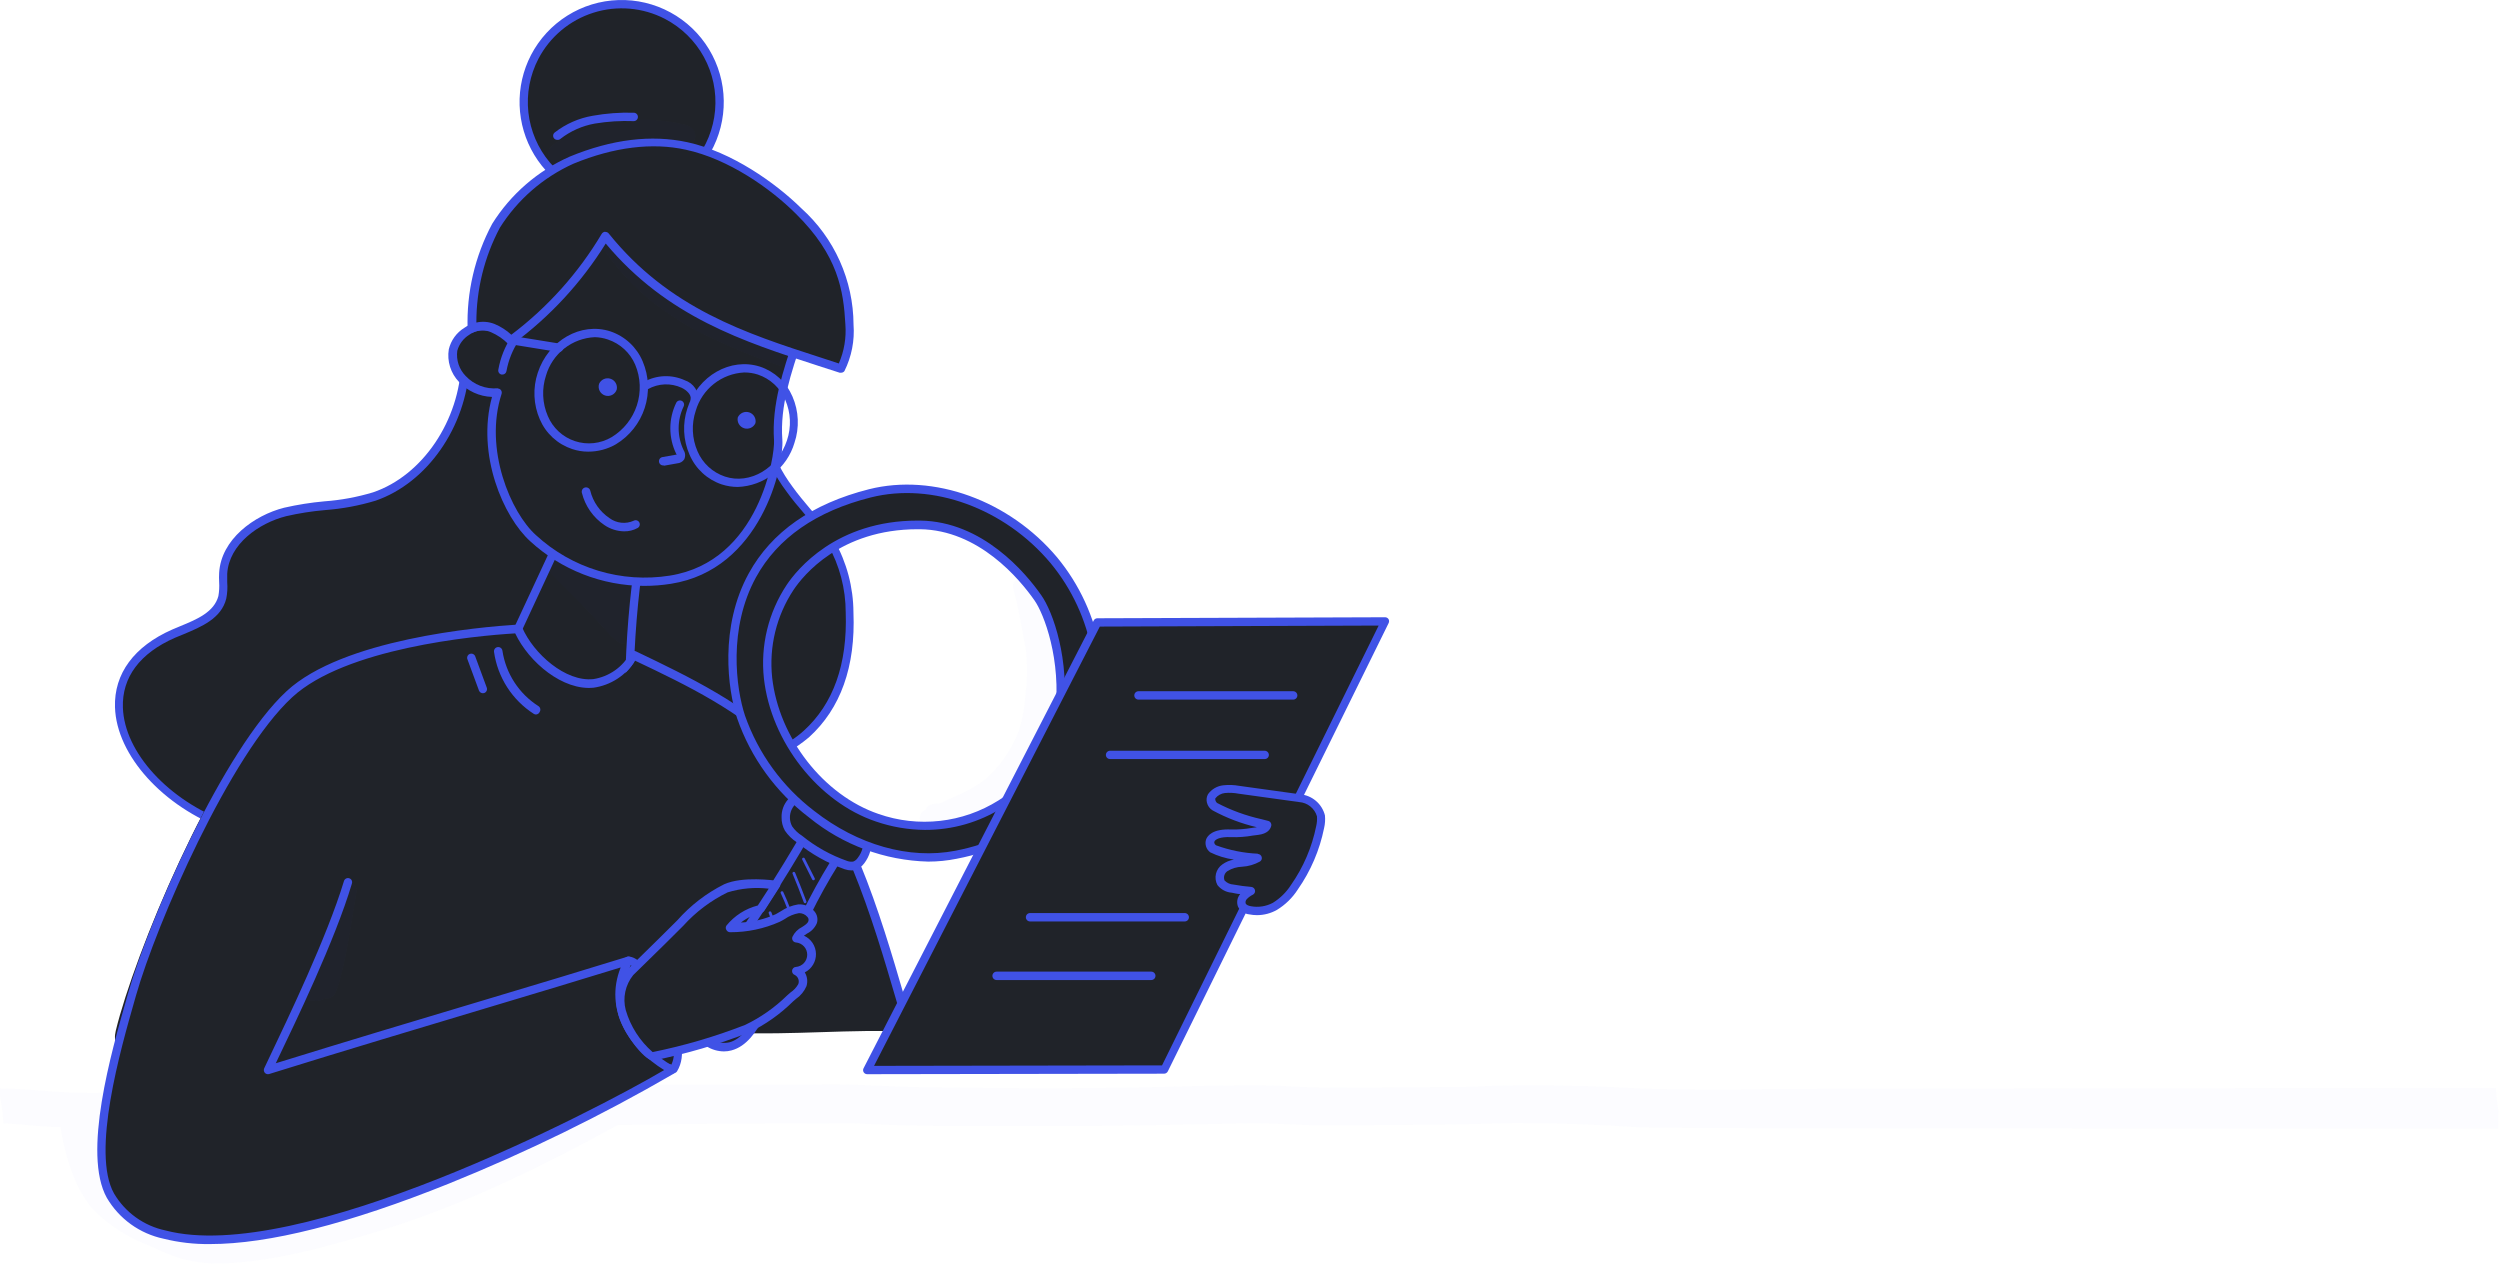
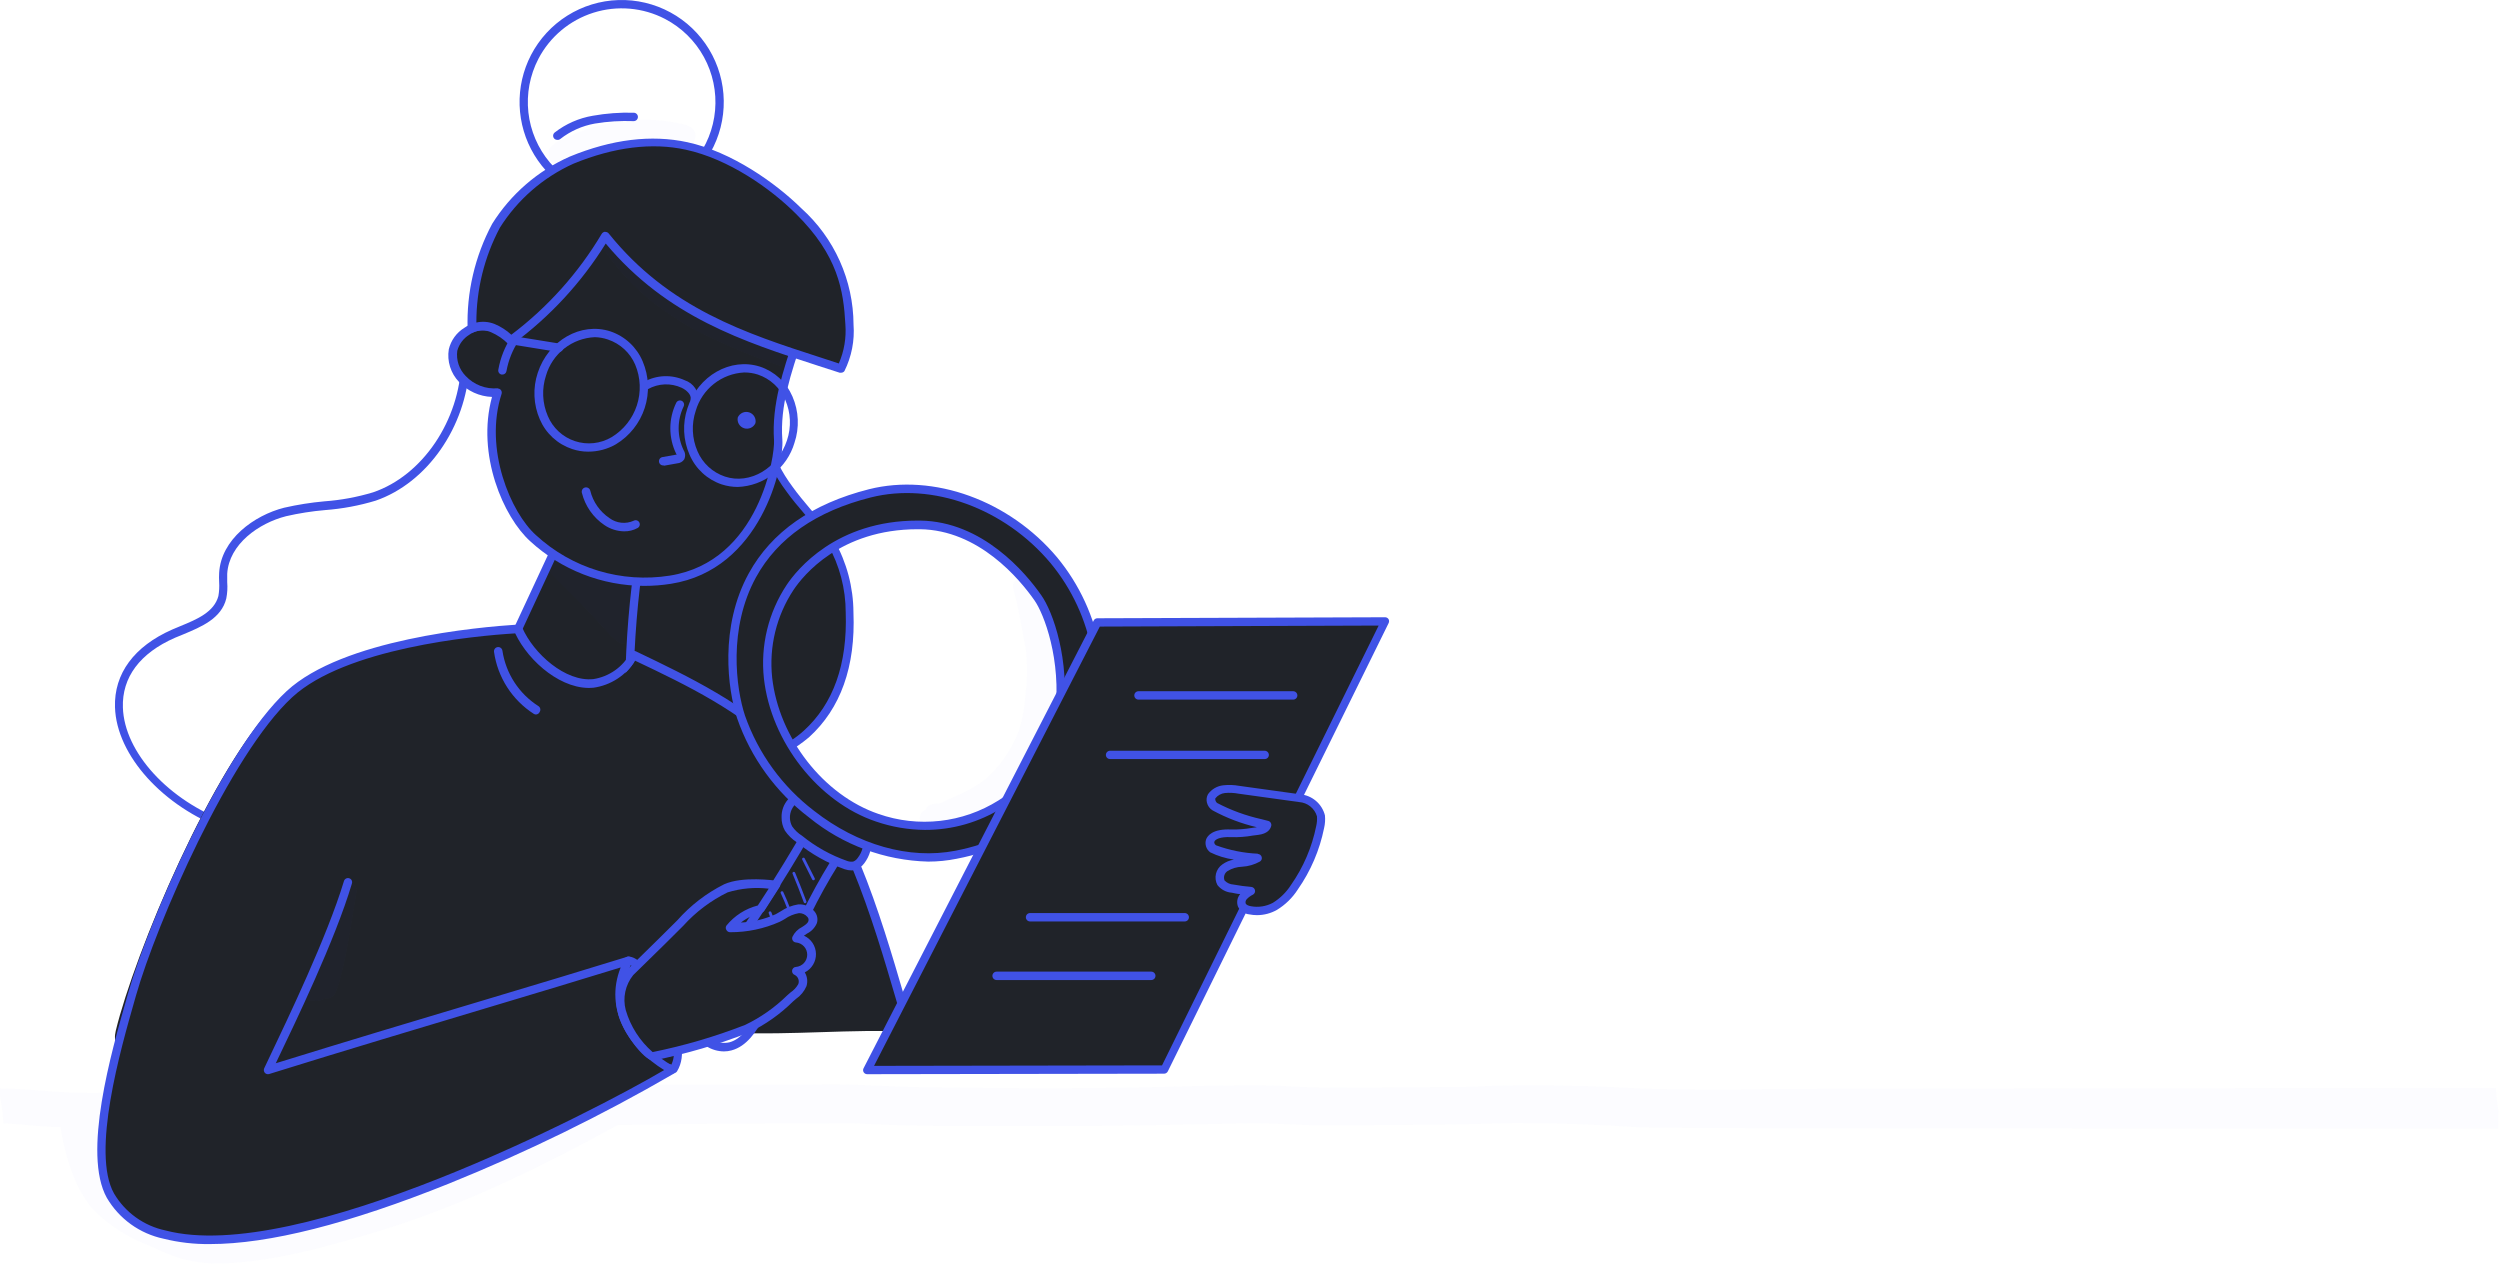
<svg xmlns="http://www.w3.org/2000/svg" width="560" height="284" viewBox="0 0 560 284" fill="none">
-   <path d="M104.238 81.135C103.899 94.09 95.708 107.176 83.846 111.262C77.388 113.484 70.44 113.051 63.849 114.727C57.259 116.402 50.405 121.43 50.01 128.491C50.098 130.275 50.035 132.064 49.822 133.838C48.673 138.527 43.194 140.108 38.919 141.991C16.249 151.952 27.81 176.693 50.895 185.072C61.176 188.838 65.695 189.46 76.653 187.878C87.612 186.296 97.478 180.083 105.349 171.873C113.006 163.4 119.141 153.666 123.482 143.102C128.773 131.014 132.727 117.626 130.43 104.822C128.132 92.019 117.965 80.213 104.238 81.135Z" fill="#202329" />
  <path d="M67.352 189.611C61.703 189.611 57.392 188.425 50.575 185.845C36.548 180.743 26.097 169.219 25.758 158.43C25.514 150.898 30.052 144.779 38.544 141.032L40.426 140.241C44.192 138.697 47.958 137.096 48.918 133.519C49.1 132.481 49.157 131.426 49.088 130.374C49.05 129.697 49.05 129.018 49.088 128.341C49.502 120.809 56.921 115.443 63.643 113.729C66.614 113.051 69.627 112.573 72.662 112.298C76.359 112.032 80.016 111.356 83.564 110.284C94.673 106.518 102.977 94.166 103.335 81.023C103.335 80.79 103.425 80.565 103.586 80.397C103.748 80.228 103.968 80.129 104.201 80.119C118.831 79.14 129.112 91.944 131.353 104.465C133.254 115.612 131.089 128.04 124.348 143.385C119.972 154.082 113.773 163.937 106.027 172.514C97.479 181.515 87.066 187.314 76.767 188.783C73.653 189.286 70.506 189.563 67.352 189.611V189.611ZM105.142 82.021C104.427 95.597 95.728 108.156 84.148 112.148C80.47 113.261 76.682 113.969 72.85 114.257C69.897 114.508 66.965 114.967 64.076 115.631C57.994 117.175 51.291 121.882 50.895 128.529C50.895 129.132 50.895 129.753 50.895 130.412C50.995 131.633 50.925 132.863 50.688 134.065C49.596 138.565 45.04 140.429 41.085 142.086L39.203 142.858C31.332 146.304 27.302 151.727 27.528 158.486C27.849 168.541 37.772 179.368 51.121 184.207C61.044 187.822 65.319 188.576 76.428 186.975C86.294 185.544 96.293 179.952 104.672 171.253C112.271 162.831 118.349 153.153 122.635 142.651C129.244 127.588 131.428 115.593 129.507 104.993C127.455 93.394 118.191 81.626 105.142 82.021Z" fill="#4052E6" />
  <path d="M162.533 83.903C164.718 81.343 170.272 83.15 170.065 86.389C169.393 94.672 171.77 102.915 176.749 109.568C179.668 113.635 183.566 117.363 186.164 121.562C188.866 126.342 190.292 131.737 190.306 137.228C190.721 147.17 188.424 157.356 180.666 164.455C172.908 171.554 158.334 174.604 146.529 169.463C141.935 167.554 137.934 164.453 134.939 160.481C131.943 156.509 130.062 151.81 129.488 146.868C128.735 138.132 132.218 129.922 136.041 122.127C143.215 107.421 152.253 96.029 162.533 83.903Z" fill="#202329" />
  <path d="M159.201 172.947C154.724 172.982 150.285 172.111 146.153 170.386C141.384 168.4 137.236 165.169 134.143 161.032C131.049 156.895 129.123 152.004 128.566 146.868C127.775 137.792 131.372 129.451 135.138 121.693C141.973 107.703 150.389 96.632 161.762 83.301C162.538 82.524 163.533 82.004 164.613 81.808C165.694 81.613 166.808 81.753 167.806 82.209C168.717 82.483 169.518 83.039 170.093 83.797C170.668 84.555 170.988 85.475 171.007 86.426C170.339 94.502 172.657 102.542 177.522 109.021C178.708 110.697 180.121 112.354 181.476 113.973C183.471 116.191 185.284 118.565 186.899 121.072C189.677 125.992 191.148 131.54 191.173 137.19C191.663 149.316 188.311 158.712 181.213 165.151C175.054 170.316 167.238 173.084 159.201 172.947V172.947ZM163.231 84.449C151.933 97.63 143.611 108.645 136.87 122.447C133.104 129.978 129.658 138.056 130.412 146.717C130.958 151.504 132.773 156.059 135.67 159.909C138.566 163.759 142.439 166.765 146.887 168.616C159.107 173.869 173.079 170.009 180.027 163.701C186.692 157.657 189.837 148.751 189.441 137.209C189.437 131.871 188.055 126.624 185.431 121.976C183.862 119.556 182.112 117.259 180.196 115.103C178.803 113.484 177.372 111.789 176.129 110.038C171.016 103.221 168.578 94.768 169.275 86.276C169.198 85.717 168.954 85.195 168.574 84.778C168.194 84.361 167.697 84.069 167.147 83.941C166.511 83.642 165.801 83.536 165.104 83.636C164.408 83.737 163.757 84.039 163.231 84.506V84.449Z" fill="#4052E6" />
  <path d="M140.974 153.439C141.11 143.674 141.909 133.929 143.365 124.272C139.663 122.266 135.675 120.837 131.541 120.036C130.647 119.759 129.707 119.663 128.776 119.754C127.845 119.844 126.941 120.119 126.118 120.563C125.28 121.317 124.635 122.259 124.235 123.312L114.425 144.326C114.136 144.845 113.975 145.426 113.954 146.02C114.074 146.888 114.494 147.688 115.14 148.28C118.366 151.733 122.593 154.088 127.228 155.014C131.862 155.939 136.669 155.388 140.974 153.439Z" fill="#202329" />
  <path d="M131.711 156.434C128.47 156.446 125.263 155.783 122.293 154.486C119.323 153.189 116.657 151.287 114.463 148.902C113.665 148.145 113.159 147.132 113.032 146.04C113.05 145.3 113.25 144.575 113.616 143.931L123.388 122.918C123.844 121.715 124.595 120.647 125.572 119.811C126.498 119.284 127.521 118.951 128.58 118.831C129.638 118.711 130.71 118.808 131.73 119.114C135.957 119.939 140.034 121.406 143.818 123.464C143.983 123.549 144.118 123.683 144.202 123.849C144.287 124.015 144.317 124.203 144.289 124.386C142.839 134.006 142.046 143.713 141.916 153.44C141.916 153.616 141.864 153.789 141.767 153.936C141.67 154.083 141.532 154.199 141.37 154.268C138.355 155.71 135.053 156.451 131.711 156.434ZM129.056 120.658C128.217 120.616 127.387 120.84 126.683 121.298C125.961 121.955 125.405 122.775 125.064 123.69L115.292 144.703C115.077 145.1 114.943 145.535 114.896 145.984C115.025 146.628 115.355 147.214 115.838 147.659C118.87 150.881 122.811 153.102 127.137 154.027C131.463 154.952 135.968 154.537 140.052 152.837C140.216 143.446 140.984 134.075 142.349 124.782C138.887 123.014 135.191 121.746 131.372 121.016C130.611 120.836 129.836 120.722 129.056 120.677V120.658Z" fill="#4052E6" />
  <path d="M25.928 230.902C30.051 213.824 47.694 171.346 62.456 156.96C73.584 146.058 99.456 141.897 115.611 140.842C118.341 147.583 126.137 155.058 133.16 154.286C135.165 153.951 137.063 153.147 138.699 151.94C140.335 150.732 141.663 149.156 142.575 147.338C155.153 153.721 168.013 160.312 177.861 170.818C191.926 185.882 198.422 209.946 204.222 231.072C190.25 230.488 177.616 231.919 163.645 231.336C156.113 231.015 146.999 230.281 139.524 230.281C115.253 230.281 21.107 250.579 25.928 230.902Z" fill="#202329" />
  <path d="M179.8 72.888C177.088 81.154 173.699 89.702 174.32 98.552C174.678 103.372 170.14 126.72 150.2 129.921C144.694 130.771 139.067 130.366 133.739 128.735C128.412 127.105 123.521 124.292 119.433 120.507C113.314 115.027 107.383 100.472 111.469 87.876C105.462 88.384 100.548 83.488 101.451 78.329C101.903 76.645 102.954 75.184 104.406 74.22C105.859 73.257 107.614 72.856 109.341 73.095C110.266 73.169 111.165 73.443 111.974 73.898C112.784 74.353 113.485 74.978 114.029 75.731C116.68 69.711 118.578 63.387 119.678 56.901C127.492 50.97 138.507 49.276 149.278 49.671C152.841 49.71 156.382 50.236 159.803 51.234C169.632 54.491 182.586 64.414 179.8 72.888Z" fill="#202329" />
  <path d="M144.289 131.239C134.852 131.211 125.766 127.659 118.813 121.279C112.787 115.875 106.668 101.847 110.208 88.911C107.392 88.812 104.731 87.6 102.808 85.541C101.891 84.585 101.208 83.43 100.812 82.165C100.417 80.901 100.32 79.562 100.53 78.254C100.764 77.26 101.192 76.323 101.79 75.496C102.388 74.668 103.143 73.968 104.013 73.434C104.804 72.865 105.704 72.466 106.657 72.261C107.61 72.057 108.594 72.052 109.549 72.247C111.111 72.4 112.58 73.061 113.729 74.13C116.095 68.593 117.807 62.798 118.832 56.864C118.848 56.747 118.889 56.636 118.95 56.535C119.012 56.435 119.093 56.348 119.189 56.28C128.058 49.558 140.504 48.523 149.316 48.861C152.962 48.903 156.586 49.442 160.086 50.462C167.147 52.721 176.355 58.672 179.763 65.337C180.439 66.516 180.87 67.819 181.028 69.168C181.187 70.518 181.07 71.886 180.686 73.189V73.189L179.669 76.201C177.24 83.432 174.679 90.907 175.244 98.477C175.658 104.427 170.461 127.605 150.295 130.769C148.309 131.084 146.3 131.241 144.289 131.239V131.239ZM111.469 87.028C111.61 87.024 111.749 87.052 111.877 87.111C112.004 87.17 112.116 87.258 112.204 87.367C112.296 87.489 112.358 87.631 112.384 87.782C112.41 87.933 112.4 88.087 112.354 88.233C108.344 100.585 114.426 114.858 120.074 119.885C124.058 123.555 128.821 126.276 134.006 127.845C139.19 129.413 144.663 129.788 150.013 128.942C170.198 125.76 173.606 101.903 173.38 98.608C172.834 90.662 175.413 83.018 177.899 75.618L178.916 72.605C179.218 71.535 179.303 70.415 179.164 69.312C179.025 68.209 178.665 67.145 178.106 66.184C174.924 59.971 166.206 54.36 159.597 52.251C156.253 51.285 152.796 50.773 149.316 50.726C140.843 50.424 129.018 51.366 120.602 57.561C119.484 63.975 117.587 70.228 114.953 76.183C114.898 76.329 114.804 76.457 114.681 76.554C114.559 76.65 114.411 76.711 114.256 76.729C114.103 76.754 113.945 76.741 113.798 76.692C113.65 76.643 113.517 76.558 113.409 76.446C112.931 75.757 112.304 75.186 111.573 74.775C110.842 74.364 110.028 74.124 109.191 74.074C108.483 73.946 107.756 73.962 107.054 74.12C106.352 74.278 105.69 74.577 105.105 74.996C103.792 75.807 102.837 77.085 102.431 78.574C102.293 79.597 102.391 80.638 102.717 81.617C103.044 82.596 103.59 83.487 104.314 84.223C105.228 85.199 106.353 85.954 107.602 86.431C108.852 86.907 110.194 87.092 111.526 86.972L111.469 87.028Z" fill="#4052E6" />
-   <path d="M119.773 12.729C121.769 8.874 124.864 5.697 128.666 3.6C132.467 1.503 136.805 0.581 141.131 0.949C145.457 1.318 149.577 2.96 152.969 5.67C156.362 8.379 158.875 12.033 160.191 16.17C161.507 20.308 161.566 24.742 160.362 28.914C159.158 33.085 156.745 36.806 153.426 39.605C150.108 42.405 146.034 44.158 141.72 44.643C137.406 45.127 133.044 44.322 129.187 42.328C124.016 39.65 120.119 35.027 118.354 29.477C116.589 23.927 117.099 17.903 119.773 12.729V12.729Z" fill="#202329" />
  <path d="M139.205 45.755C135.277 45.742 131.419 44.72 128.001 42.786C124.583 40.852 121.72 38.071 119.687 34.71C117.654 31.35 116.519 27.523 116.393 23.597C116.266 19.672 117.151 15.78 118.963 12.295C120.841 8.697 123.642 5.662 127.079 3.504C130.517 1.345 134.467 0.14 138.524 0.011C142.581 -0.117 146.599 0.837 150.166 2.774C153.732 4.711 156.72 7.563 158.821 11.036C160.922 14.509 162.061 18.478 162.121 22.537C162.182 26.596 161.161 30.597 159.164 34.131C157.168 37.665 154.267 40.604 150.759 42.647C147.252 44.69 143.264 45.762 139.205 45.755V45.755ZM120.601 13.18C118.685 16.867 117.905 21.039 118.359 25.17C118.814 29.3 120.483 33.202 123.155 36.384C125.827 39.566 129.382 41.885 133.371 43.047C137.361 44.208 141.605 44.161 145.568 42.911C149.53 41.662 153.033 39.265 155.634 36.025C158.235 32.784 159.817 28.846 160.18 24.706C160.543 20.567 159.67 16.413 157.673 12.77C155.676 9.126 152.643 6.157 148.958 4.237C144.01 1.669 138.247 1.169 132.931 2.846C127.615 4.523 123.181 8.239 120.601 13.18V13.18Z" fill="#4052E6" />
  <path d="M114.425 76.183C122.949 69.899 130.137 61.982 135.57 52.892C150.633 71.476 169.632 76.371 188.292 82.547C189.804 79.471 190.455 76.041 190.175 72.624C189.685 64.151 188.066 56.337 178.764 47.205C172.268 40.803 162.609 34.571 153.684 32.631C145.038 31.077 136.125 32.173 128.114 35.776C121.124 38.896 115.224 44.029 111.167 50.519C107.411 57.592 105.567 65.524 105.82 73.528C106.544 73.183 107.333 72.996 108.135 72.98C108.937 72.964 109.733 73.119 110.471 73.434C111.949 74.094 113.291 75.027 114.425 76.183V76.183Z" fill="#202329" />
  <path d="M188.368 83.489H188.085L183.303 81.945C166.658 76.56 149.41 70.987 135.684 54.549C130.263 63.274 123.234 70.89 114.972 76.993C114.804 77.129 114.594 77.203 114.378 77.203C114.162 77.203 113.953 77.129 113.785 76.993C112.703 75.909 111.425 75.04 110.019 74.432C109.399 74.149 108.725 74.003 108.042 74.003C107.36 74.003 106.686 74.149 106.065 74.432C105.931 74.502 105.783 74.538 105.632 74.538C105.482 74.538 105.333 74.502 105.199 74.432C105.07 74.356 104.961 74.249 104.882 74.121C104.803 73.993 104.757 73.848 104.747 73.698C104.481 65.5 106.377 57.376 110.245 50.142C114.403 43.498 120.457 38.251 127.625 35.079C137.039 31.2 145.889 30.108 153.986 31.859C163.871 34.006 173.662 40.916 179.518 46.678C183.171 49.961 186.097 53.972 188.108 58.454C190.118 62.936 191.169 67.788 191.192 72.7C191.461 76.29 190.758 79.887 189.159 83.112C189.068 83.236 188.949 83.335 188.811 83.401C188.673 83.466 188.521 83.497 188.368 83.489V83.489ZM135.646 51.95C135.784 51.952 135.921 51.986 136.045 52.047C136.168 52.109 136.277 52.198 136.362 52.308C149.862 69.104 167.147 74.696 183.868 80.1L187.897 81.418C189.089 78.668 189.593 75.669 189.366 72.681C188.952 65.149 187.765 57.222 178.257 47.864C172.608 42.215 163.193 35.606 153.628 33.535C146.096 31.878 137.548 32.933 128.472 36.661C121.673 39.719 115.928 44.717 111.959 51.028C108.497 57.565 106.694 64.851 106.706 72.248C108.063 71.947 109.479 72.058 110.773 72.568C112.159 73.145 113.434 73.961 114.538 74.978C122.685 68.828 129.559 61.154 134.78 52.383C134.858 52.253 134.964 52.143 135.092 52.062C135.219 51.98 135.364 51.929 135.514 51.913L135.646 51.95Z" fill="#4052E6" />
  <path d="M139.769 119.019C138.209 118.984 136.693 118.501 135.401 117.626C132.87 115.923 131.065 113.338 130.336 110.377C130.305 110.253 130.298 110.125 130.317 109.999C130.336 109.872 130.379 109.751 130.445 109.642C130.511 109.533 130.597 109.437 130.699 109.362C130.802 109.286 130.918 109.231 131.042 109.2C131.165 109.169 131.294 109.163 131.42 109.181C131.546 109.2 131.667 109.244 131.776 109.309C131.886 109.375 131.981 109.461 132.057 109.564C132.133 109.666 132.188 109.782 132.219 109.906C132.837 112.424 134.375 114.621 136.53 116.063C137.298 116.631 138.204 116.984 139.153 117.087C140.103 117.189 141.063 117.038 141.934 116.647C142.149 116.527 142.403 116.497 142.639 116.564C142.876 116.632 143.076 116.79 143.196 117.005C143.316 117.219 143.345 117.473 143.278 117.709C143.211 117.946 143.053 118.146 142.838 118.266C141.9 118.786 140.841 119.046 139.769 119.019V119.019Z" fill="#4052E6" />
-   <path d="M134.196 85.974C134.406 85.503 134.783 85.127 135.254 84.917C135.725 84.707 136.257 84.679 136.748 84.838C137.239 84.997 137.653 85.332 137.912 85.778C138.171 86.224 138.256 86.75 138.15 87.255C138.066 87.514 137.931 87.755 137.754 87.963C137.577 88.17 137.361 88.341 137.118 88.465C136.875 88.589 136.61 88.664 136.338 88.686C136.066 88.708 135.792 88.676 135.533 88.591C135.273 88.507 135.033 88.373 134.825 88.196C134.617 88.019 134.446 87.803 134.322 87.56C134.198 87.317 134.123 87.052 134.101 86.78C134.08 86.507 134.112 86.234 134.196 85.974V85.974Z" fill="#4052E6" />
  <path d="M165.264 93.506C165.474 93.035 165.851 92.659 166.322 92.449C166.794 92.239 167.326 92.211 167.816 92.37C168.307 92.529 168.722 92.863 168.98 93.309C169.239 93.755 169.324 94.282 169.218 94.786C169.008 95.257 168.631 95.634 168.16 95.844C167.689 96.053 167.157 96.082 166.666 95.923C166.175 95.764 165.761 95.429 165.502 94.983C165.243 94.537 165.158 94.011 165.264 93.506V93.506Z" fill="#4052E6" />
  <path d="M148.637 104.258C148.388 104.28 148.139 104.203 147.947 104.042C147.754 103.881 147.634 103.651 147.611 103.401C147.589 103.151 147.666 102.903 147.827 102.711C147.988 102.518 148.218 102.397 148.468 102.375L151.424 101.848H151.594L151.481 101.678C150.607 99.893 150.154 97.932 150.154 95.945C150.154 93.957 150.607 91.996 151.481 90.211C151.59 89.992 151.783 89.824 152.016 89.747C152.249 89.669 152.504 89.687 152.723 89.797C152.943 89.907 153.11 90.1 153.188 90.333C153.266 90.566 153.247 90.82 153.138 91.04C152.4 92.57 152.017 94.246 152.017 95.945C152.017 97.643 152.4 99.32 153.138 100.85C153.333 101.156 153.447 101.508 153.466 101.871C153.486 102.233 153.412 102.595 153.251 102.921C153.077 103.17 152.85 103.377 152.586 103.527C152.322 103.677 152.028 103.766 151.725 103.787L148.769 104.314L148.637 104.258Z" fill="#4052E6" />
  <path d="M131.748 101.17C130.531 101.173 129.323 100.975 128.17 100.587C126.56 100.056 125.08 99.189 123.831 98.043C122.581 96.897 121.589 95.499 120.921 93.94C119.486 90.646 119.318 86.938 120.45 83.527C122.823 76.259 130.11 72.079 136.719 74.226C138.337 74.769 139.821 75.651 141.071 76.813C142.321 77.976 143.309 79.392 143.968 80.967C145.367 84.268 145.527 87.963 144.42 91.374C143.314 94.784 141.013 97.681 137.943 99.532C136.057 100.611 133.921 101.176 131.748 101.17ZM133.254 75.525C130.765 75.633 128.371 76.516 126.409 78.053C124.447 79.589 123.016 81.701 122.314 84.092C121.328 87.07 121.468 90.306 122.71 93.187C123.261 94.505 124.089 95.689 125.137 96.66C126.186 97.631 127.43 98.365 128.787 98.813C130.144 99.261 131.581 99.413 133.001 99.257C134.422 99.102 135.792 98.644 137.02 97.913C139.694 96.289 141.696 93.76 142.664 90.785C143.631 87.81 143.499 84.587 142.292 81.701C141.73 80.38 140.893 79.194 139.838 78.22C138.784 77.246 137.534 76.507 136.173 76.052C135.232 75.728 134.248 75.551 133.254 75.525V75.525Z" fill="#4052E6" />
  <path d="M165.264 109.079C164.05 109.077 162.843 108.886 161.687 108.514C160.078 107.979 158.601 107.108 157.354 105.959C156.108 104.81 155.12 103.408 154.456 101.848C153.01 98.556 152.843 94.844 153.986 91.436C156.339 84.168 163.645 80.006 170.254 82.134C171.864 82.671 173.342 83.542 174.592 84.691C175.841 85.84 176.833 87.24 177.503 88.8C178.943 92.094 179.104 95.806 177.955 99.212C177.138 101.978 175.474 104.417 173.197 106.187C170.92 107.957 168.146 108.968 165.264 109.079V109.079ZM166.676 83.433C164.207 83.564 161.838 84.458 159.899 85.993C157.959 87.528 156.544 89.627 155.85 92.001C154.852 94.977 154.993 98.217 156.245 101.095C156.811 102.414 157.648 103.599 158.702 104.572C159.757 105.545 161.005 106.285 162.365 106.744C168.013 108.627 174.246 104.861 176.279 98.647C177.286 95.672 177.145 92.429 175.884 89.553C175.32 88.233 174.484 87.047 173.429 86.073C172.374 85.1 171.125 84.36 169.764 83.904C168.792 83.587 167.775 83.428 166.752 83.433H166.676Z" fill="#4052E6" />
  <path d="M155.605 90.475H155.416C155.298 90.451 155.185 90.403 155.085 90.335C154.985 90.266 154.899 90.179 154.832 90.078C154.766 89.976 154.72 89.862 154.698 89.743C154.675 89.624 154.676 89.502 154.701 89.383C154.889 88.442 153.835 87.406 152.686 86.86C151.496 86.311 150.193 86.052 148.884 86.105C147.575 86.157 146.297 86.519 145.155 87.161C145.049 87.225 144.931 87.267 144.809 87.284C144.687 87.302 144.562 87.294 144.443 87.263C144.323 87.231 144.211 87.176 144.114 87.1C144.016 87.025 143.935 86.93 143.874 86.822C143.811 86.718 143.769 86.602 143.752 86.481C143.735 86.36 143.742 86.237 143.774 86.119C143.806 86.001 143.861 85.891 143.936 85.795C144.012 85.699 144.106 85.619 144.213 85.561C145.606 84.778 147.165 84.335 148.762 84.27C150.359 84.204 151.949 84.518 153.402 85.184C154.348 85.499 155.163 86.119 155.718 86.947C156.274 87.776 156.539 88.765 156.471 89.76C156.423 89.956 156.312 90.132 156.156 90.261C156 90.39 155.807 90.465 155.605 90.475Z" fill="#4052E6" />
  <path d="M125.139 78.838H125.008L115.593 77.312C115.343 77.275 115.119 77.14 114.969 76.937C114.819 76.734 114.755 76.479 114.793 76.23C114.83 75.98 114.965 75.755 115.168 75.605C115.371 75.455 115.626 75.392 115.875 75.43L125.29 76.955C125.414 76.965 125.534 76.999 125.645 77.055C125.755 77.112 125.853 77.189 125.934 77.284C126.014 77.378 126.075 77.487 126.113 77.605C126.152 77.723 126.166 77.848 126.156 77.971C126.146 78.095 126.112 78.216 126.056 78.326C125.999 78.436 125.922 78.535 125.827 78.615C125.733 78.695 125.623 78.757 125.505 78.795C125.387 78.833 125.263 78.847 125.139 78.838V78.838Z" fill="#4052E6" />
  <path d="M124.818 31.332C124.628 31.332 124.442 31.273 124.286 31.163C124.13 31.053 124.012 30.898 123.948 30.719C123.884 30.539 123.877 30.344 123.929 30.16C123.98 29.977 124.087 29.814 124.235 29.693C126.729 27.75 129.666 26.456 132.783 25.928C135.808 25.388 138.881 25.161 141.953 25.25C142.203 25.25 142.442 25.349 142.619 25.526C142.795 25.702 142.894 25.942 142.894 26.191C142.894 26.441 142.795 26.68 142.619 26.857C142.442 27.034 142.203 27.133 141.953 27.133C139.042 27.022 136.128 27.205 133.254 27.679C130.431 28.177 127.774 29.36 125.515 31.124C125.42 31.205 125.308 31.265 125.188 31.301C125.069 31.337 124.943 31.347 124.818 31.332V31.332Z" fill="#4052E6" />
  <path d="M112.542 83.903H112.372C112.252 83.883 112.137 83.839 112.034 83.774C111.931 83.708 111.842 83.624 111.772 83.524C111.702 83.424 111.652 83.311 111.626 83.192C111.6 83.073 111.597 82.95 111.619 82.83C112.089 80.137 113.115 77.572 114.632 75.298C114.699 75.197 114.785 75.11 114.885 75.042C114.986 74.973 115.099 74.926 115.217 74.901C115.336 74.877 115.459 74.876 115.578 74.899C115.697 74.922 115.811 74.968 115.912 75.035C116.014 75.101 116.101 75.188 116.169 75.288C116.237 75.388 116.285 75.501 116.309 75.62C116.334 75.739 116.334 75.862 116.312 75.981C116.289 76.1 116.243 76.214 116.176 76.315C114.816 78.38 113.887 80.698 113.446 83.131C113.41 83.346 113.3 83.541 113.135 83.682C112.969 83.823 112.759 83.902 112.542 83.903V83.903Z" fill="#4052E6" />
  <g opacity="0.13">
    <path opacity="0.13" d="M154.984 28.678C154.434 28.251 153.787 27.967 153.101 27.849C152.028 27.577 150.941 27.37 149.843 27.228C143.367 26.289 136.759 26.982 130.619 29.243C128.999 29.826 127.455 30.598 125.893 31.295C124.889 31.646 123.985 32.234 123.256 33.009C122.943 33.477 122.797 34.038 122.845 34.6C122.892 35.162 123.129 35.691 123.516 36.1C123.904 36.51 124.419 36.775 124.978 36.853C125.536 36.931 126.104 36.817 126.589 36.53C130.931 34.119 135.703 32.584 140.636 32.011C143.456 31.602 146.324 31.652 149.128 32.161C150.145 32.274 151.143 32.425 152.122 32.632C152.528 32.79 152.964 32.858 153.4 32.832C153.835 32.806 154.26 32.687 154.645 32.481C154.962 32.288 155.23 32.023 155.426 31.708C155.622 31.392 155.742 31.035 155.775 30.665C155.808 30.295 155.753 29.922 155.616 29.577C155.478 29.232 155.262 28.924 154.984 28.678V28.678Z" fill="#4052E6" />
  </g>
  <g opacity="0.13">
    <path opacity="0.13" d="M179.367 80.722C179.315 80.361 179.159 80.023 178.918 79.749C178.677 79.474 178.362 79.276 178.011 79.178C177.766 79.178 176.523 78.707 176.241 78.65C174.358 78.067 172.325 77.558 170.442 76.767C166.79 75.461 163.213 73.952 159.728 72.249C155.405 70.145 151.3 67.623 147.47 64.717C143.71 61.8 140.437 58.304 137.773 54.361C137.189 53.664 136.775 52.591 135.777 52.478C135.495 52.446 135.21 52.498 134.957 52.626C134.705 52.755 134.495 52.955 134.355 53.202C134.215 53.448 134.15 53.73 134.168 54.013C134.187 54.296 134.288 54.568 134.459 54.794C137.757 59.8 141.831 64.249 146.529 67.974C149.347 70.082 152.29 72.019 155.341 73.774C157.826 75.073 160.406 76.184 162.872 77.332C166.746 79.076 170.705 80.622 174.735 81.964C175.375 82.171 176.053 82.341 176.618 82.51C177.01 82.632 177.43 82.632 177.823 82.51C178.246 82.433 178.629 82.214 178.91 81.888C179.191 81.563 179.352 81.151 179.367 80.722Z" fill="#4052E6" />
  </g>
  <g opacity="0.13">
    <path opacity="0.13" d="M141.708 142.104L141.821 139.863C141.789 138.428 141.871 136.992 142.066 135.57C142.066 134.233 142.236 132.877 142.311 131.54C142.313 131.472 142.329 131.405 142.358 131.344C142.387 131.282 142.429 131.227 142.48 131.183C142.471 131.076 142.471 130.969 142.48 130.863C142.468 130.734 142.504 130.606 142.58 130.501C142.657 130.397 142.768 130.325 142.895 130.298C142.217 129.413 140.786 129.921 139.75 129.921C138.699 130.041 137.638 130.041 136.587 129.921C133.586 129.389 130.642 128.576 127.794 127.492L126.739 126.513C125.735 126.174 124.756 125.798 123.802 125.383L123.689 125.741C123.641 125.895 123.584 126.046 123.519 126.193L123.312 126.475C123.049 126.833 122.766 127.172 122.521 127.53C122.573 127.641 122.643 127.743 122.729 127.831C125.779 130.957 128.999 133.913 131.936 137.133C133.405 138.752 134.892 140.353 136.38 141.934C137.006 142.636 137.707 143.267 138.47 143.817L138.658 143.93L138.941 144.062C139.1 144.135 139.273 144.174 139.449 144.175C139.768 144.204 140.089 144.145 140.377 144.006C140.666 143.867 140.911 143.652 141.087 143.384C141.235 143.292 141.369 143.178 141.483 143.045C141.652 142.8 141.69 142.461 141.708 142.104Z" fill="#4052E6" />
  </g>
  <path d="M150.897 239.489C153.345 235.535 150.577 230.319 149.937 228.305C148.205 223.014 143.497 215.011 140.767 215.124C139.589 217.284 139.159 219.774 139.543 222.204C139.958 226.126 141.176 229.92 143.121 233.351C144.815 236.439 147.207 239.131 150.897 239.489Z" fill="#202329" />
  <path d="M150.897 240.411C147.47 240.091 144.702 237.963 142.386 233.896C140.352 230.355 139.07 226.432 138.62 222.372C138.233 219.732 138.709 217.038 139.976 214.69C140.056 214.571 140.162 214.472 140.286 214.4C140.41 214.328 140.549 214.286 140.692 214.276H140.786C144.401 214.276 149.165 223.182 150.765 228.04C150.765 228.341 150.991 228.699 151.161 229.132C152.14 231.618 153.947 236.25 151.65 239.997C151.563 240.116 151.45 240.216 151.32 240.287C151.189 240.359 151.045 240.401 150.897 240.411V240.411ZM141.238 216.196C140.449 218.087 140.183 220.155 140.466 222.184C140.874 225.979 142.053 229.65 143.93 232.973C145.813 236.268 147.866 238.038 150.389 238.471C151.763 235.609 150.389 231.994 149.485 229.772C149.321 229.391 149.176 229.001 149.052 228.605C147.319 223.295 143.271 216.968 141.238 216.196V216.196Z" fill="#4052E6" />
  <g opacity="0.13">
    <path opacity="0.13" d="M559.642 248.735C559.351 247.079 559.162 245.406 559.077 243.726C483.76 243.726 391.497 243.858 388.861 244.046C382.93 244.046 376.999 244.046 371.067 243.952C364.609 243.764 358.169 243.237 351.73 243.237C343.803 242.936 335.894 243.124 327.986 243.482L307.858 243.595C301.795 243.595 295.732 243.745 289.669 243.387C282.457 242.898 275.227 243.162 267.996 243.274C248.207 243.896 228.455 243.858 208.571 243.557C199.533 243.557 190.514 242.615 181.476 242.973C170.63 242.973 159.766 242.973 148.92 242.973C135.326 243.312 121.737 243.394 108.155 243.218C92.489 242.823 76.842 244.141 61.082 244.028C55.678 244.159 50.274 244.762 44.851 244.8C37.866 245.12 30.861 244.8 23.857 244.8C12.559 245.007 8.567 243.934 0 243.802C0 244.392 0 244.975 0 245.553C0.38 247.556 0.638 249.581 0.772 251.616C4.538 251.785 8.304 252.313 12.069 252.444H13.595C13.595 252.99 13.764 253.555 13.821 254.082C14.397 257.341 15.299 260.532 16.513 263.61C17.526 266.124 18.889 268.482 20.561 270.615C24.177 274.349 28.585 277.225 33.459 279.031C35.633 280.094 37.872 281.019 40.163 281.799C43.359 282.726 46.684 283.133 50.01 283.004C60.969 282.59 71.702 279.653 82.227 276.565C101.828 270.916 120.394 261.878 138.432 251.974C143.046 251.974 147.659 251.974 152.272 251.785C165.283 251.653 178.275 251.691 191.267 251.616C205.822 252.463 220.396 252.2 234.951 252.237C249.506 252.275 263.797 251.936 278.258 251.653C283.436 251.503 288.595 251.879 293.773 252.049C301.719 252.049 309.684 252.049 317.649 251.955C324.898 251.955 332.147 251.71 339.397 251.559C348.811 251.559 358.226 251.898 367.546 252.538C372.404 252.783 479.938 252.859 559.604 252.802C559.567 251.465 559.604 250.091 559.642 248.735ZM94.88 265.964C85.317 269.309 75.573 272.113 65.695 274.362C57.825 275.83 53.381 276.96 44.851 276.244C39.353 275.265 28.357 271.142 24.139 265.719C23.405 264.74 23.16 259.844 22.727 256.963C22.637 255.3 22.738 253.632 23.028 251.992C27.453 251.992 28.677 252.746 33.026 252.896C41.801 253.141 50.575 252.614 59.387 252.2C71.099 252.2 82.792 251.936 94.504 251.635C105.142 251.635 115.8 251.842 126.514 251.879C116.273 257.23 105.708 261.934 94.88 265.964V265.964Z" fill="#4052E6" />
  </g>
  <path d="M77.915 197.707C73.49 212.375 62.118 235.214 60.009 239.79C91.096 230.112 120.262 221.657 140.767 215.312C135.006 226.026 142.744 235.572 150.596 239.79C134.742 249.487 41.763 298.424 24.761 268.034C19.225 258.13 26.512 233.689 29.618 222.844C34.025 207.441 50.632 168.823 64.754 156.772C72.719 159.785 80.231 165.565 82.641 173.718C85.052 181.871 80.401 189.384 77.915 197.707Z" fill="#202329" />
-   <path d="M47.054 278.672C43.539 278.721 40.033 278.316 36.623 277.467C33.987 276.908 31.497 275.805 29.312 274.23C27.127 272.654 25.295 270.64 23.932 268.316C18.415 258.412 24.911 235.723 28.394 223.54L28.733 222.354C33.309 206.331 49.972 167.957 64.226 154.795C76.766 143.196 107.044 140.466 116.007 139.901C116.199 139.892 116.39 139.94 116.555 140.041C116.72 140.142 116.85 140.29 116.929 140.466C119.509 146.491 126.72 152.78 132.896 152.121C134.641 151.853 136.3 151.185 137.744 150.169C139.188 149.153 140.377 147.817 141.219 146.265C141.337 146.064 141.526 145.915 141.749 145.845C141.972 145.776 142.212 145.791 142.424 145.889C154.493 151.669 166.902 157.638 176.674 167.411C190.194 180.986 197.104 204.561 202.64 223.503L202.885 224.369C202.918 224.493 202.927 224.622 202.91 224.749C202.894 224.876 202.852 224.998 202.789 225.109C202.725 225.22 202.64 225.317 202.538 225.396C202.437 225.474 202.321 225.531 202.197 225.565C202.074 225.598 201.945 225.607 201.818 225.59C201.691 225.574 201.568 225.532 201.457 225.469C201.346 225.405 201.249 225.32 201.171 225.218C201.092 225.117 201.035 225.001 201.002 224.877L200.757 224.03C195.56 206.274 188.443 181.966 175.262 168.71C165.998 159.389 153.966 153.533 142.273 147.998C141.257 149.618 139.901 150.998 138.298 152.042C136.695 153.086 134.884 153.768 132.991 154.042C126.118 154.757 118.492 148.393 115.404 141.878C105.952 142.443 77.331 145.23 65.469 156.169C51.46 169.086 35.022 207.008 30.503 222.863L30.164 224.049C27.001 235.12 20.392 258.186 25.551 267.356C26.794 269.458 28.46 271.278 30.444 272.701C32.427 274.124 34.685 275.119 37.075 275.622C66.731 283.436 133.254 248.847 148.769 239.696C141.012 234.932 135.231 226.195 139.035 216.705C130.26 219.417 119.848 222.542 108.908 225.819C94.165 230.244 77.463 235.233 60.291 240.581C60.118 240.635 59.933 240.637 59.759 240.587C59.585 240.537 59.429 240.436 59.312 240.298C59.2 240.161 59.128 239.994 59.105 239.818C59.081 239.642 59.108 239.463 59.18 239.3C59.462 238.66 59.933 237.681 60.536 236.438C64.302 228.511 73.245 209.927 77.049 197.349C77.123 197.113 77.287 196.915 77.505 196.799C77.724 196.683 77.979 196.657 78.216 196.728C78.333 196.762 78.441 196.819 78.535 196.896C78.629 196.972 78.707 197.066 78.765 197.173C78.823 197.28 78.859 197.397 78.871 197.517C78.884 197.638 78.872 197.76 78.838 197.876C75.072 210.605 66.034 229.265 62.212 237.248L61.778 238.171C78.235 233.068 94.202 228.285 108.362 224.049C120.187 220.509 131.334 217.157 140.503 214.314C140.681 214.258 140.871 214.257 141.049 214.31C141.227 214.364 141.385 214.47 141.501 214.615C141.601 214.766 141.654 214.943 141.654 215.124C141.654 215.305 141.601 215.481 141.501 215.632C136.323 225.31 142.782 234.461 150.916 238.867C151.056 238.95 151.173 239.065 151.258 239.202C151.344 239.34 151.394 239.497 151.405 239.658C151.408 239.824 151.368 239.987 151.288 240.132C151.209 240.277 151.094 240.399 150.954 240.487C134.767 249.876 117.936 258.106 100.585 265.115C78.141 274.135 60.197 278.672 47.054 278.672Z" fill="#4052E6" />
-   <path d="M188.951 190.175C180.798 201.472 176.656 215.237 170.122 227.645C168.616 230.526 166.676 233.576 163.57 234.405C162.171 234.725 160.706 234.569 159.407 233.962C158.107 233.355 157.047 232.331 156.396 231.053C155.939 229.985 155.704 228.835 155.704 227.673C155.704 226.512 155.939 225.362 156.396 224.294C157.341 222.182 158.563 220.207 160.03 218.419C167.774 207.752 174.939 196.677 181.495 185.242C184.093 186.805 186.56 188.386 188.951 190.175Z" fill="#202329" />
+   <path d="M47.054 278.672C43.539 278.721 40.033 278.316 36.623 277.467C33.987 276.908 31.497 275.805 29.312 274.23C27.127 272.654 25.295 270.64 23.932 268.316C18.415 258.412 24.911 235.723 28.394 223.54L28.733 222.354C33.309 206.331 49.972 167.957 64.226 154.795C76.766 143.196 107.044 140.466 116.007 139.901C116.199 139.892 116.39 139.94 116.555 140.041C116.72 140.142 116.85 140.29 116.929 140.466C119.509 146.491 126.72 152.78 132.896 152.121C134.641 151.853 136.3 151.185 137.744 150.169C139.188 149.153 140.377 147.817 141.219 146.265C141.337 146.064 141.526 145.915 141.749 145.845C141.972 145.776 142.212 145.791 142.424 145.889C154.493 151.669 166.902 157.638 176.674 167.411C190.194 180.986 197.104 204.561 202.64 223.503L202.885 224.369C202.918 224.493 202.927 224.622 202.91 224.749C202.894 224.876 202.852 224.998 202.789 225.109C202.725 225.22 202.64 225.317 202.538 225.396C202.437 225.474 202.321 225.531 202.197 225.565C202.074 225.598 201.945 225.607 201.818 225.59C201.691 225.574 201.568 225.532 201.457 225.469C201.346 225.405 201.249 225.32 201.171 225.218C201.092 225.117 201.035 225.001 201.002 224.877L200.757 224.03C195.56 206.274 188.443 181.966 175.262 168.71C165.998 159.389 153.966 153.533 142.273 147.998C141.257 149.618 139.901 150.998 138.298 152.042C136.695 153.086 134.884 153.768 132.991 154.042C126.118 154.757 118.492 148.393 115.404 141.878C105.952 142.443 77.331 145.23 65.469 156.169C51.46 169.086 35.022 207.008 30.503 222.863L30.164 224.049C27.001 235.12 20.392 258.186 25.551 267.356C26.794 269.458 28.46 271.278 30.444 272.701C32.427 274.124 34.685 275.119 37.075 275.622C66.731 283.436 133.254 248.847 148.769 239.696C141.012 234.932 135.231 226.195 139.035 216.705C130.26 219.417 119.848 222.542 108.908 225.819C94.165 230.244 77.463 235.233 60.291 240.581C60.118 240.635 59.933 240.637 59.759 240.587C59.585 240.537 59.429 240.436 59.312 240.298C59.2 240.161 59.128 239.994 59.105 239.818C59.081 239.642 59.108 239.463 59.18 239.3C59.462 238.66 59.933 237.681 60.536 236.438C64.302 228.511 73.245 209.927 77.049 197.349C77.123 197.113 77.287 196.915 77.505 196.799C77.724 196.683 77.979 196.657 78.216 196.728C78.333 196.762 78.441 196.819 78.535 196.896C78.629 196.972 78.707 197.066 78.765 197.173C78.823 197.28 78.859 197.397 78.871 197.517C78.884 197.638 78.872 197.76 78.838 197.876C75.072 210.605 66.034 229.265 62.212 237.248L61.778 238.171C78.235 233.068 94.202 228.285 108.362 224.049C120.187 220.509 131.334 217.157 140.503 214.314C140.681 214.258 140.871 214.257 141.049 214.31C141.227 214.364 141.385 214.47 141.501 214.615C141.601 214.766 141.654 214.943 141.654 215.124C141.654 215.305 141.601 215.481 141.501 215.632C136.323 225.31 142.782 234.461 150.916 238.867C151.056 238.95 151.173 239.065 151.258 239.202C151.408 239.824 151.368 239.987 151.288 240.132C151.209 240.277 151.094 240.399 150.954 240.487C134.767 249.876 117.936 258.106 100.585 265.115C78.141 274.135 60.197 278.672 47.054 278.672Z" fill="#4052E6" />
  <path d="M162.176 235.516C160.813 235.507 159.478 235.123 158.319 234.406C157.16 233.688 156.221 232.665 155.605 231.449C155.092 230.26 154.827 228.978 154.827 227.683C154.827 226.388 155.092 225.106 155.605 223.917C156.522 221.785 157.719 219.784 159.163 217.967L159.276 217.817C167 207.193 174.147 196.162 180.685 184.771C180.747 184.663 180.831 184.568 180.932 184.493C181.032 184.419 181.147 184.366 181.269 184.338C181.389 184.304 181.515 184.297 181.639 184.316C181.763 184.336 181.88 184.382 181.984 184.451C184.507 186.014 187.087 187.614 189.516 189.441C189.709 189.587 189.837 189.803 189.872 190.043C189.908 190.282 189.847 190.526 189.704 190.721C184.834 198.064 180.745 205.896 177.503 214.088C175.469 218.72 173.379 223.503 171.007 228.078C169.406 231.129 167.241 234.386 163.852 235.29C163.306 235.44 162.742 235.516 162.176 235.516V235.516ZM181.834 186.56C175.391 197.73 168.364 208.553 160.783 218.984L160.67 219.135C159.323 220.82 158.203 222.675 157.337 224.652C156.936 225.602 156.729 226.623 156.729 227.655C156.729 228.686 156.936 229.708 157.337 230.658C157.898 231.724 158.792 232.577 159.884 233.087C160.975 233.597 162.203 233.736 163.381 233.482C166.13 232.748 167.938 229.886 169.35 227.193C171.704 222.693 173.775 217.929 175.79 213.316C178.989 205.295 182.969 197.607 187.671 190.364C185.769 189.027 183.773 187.765 181.834 186.541V186.56Z" fill="#4052E6" />
  <path d="M194.242 187.596C194.369 188.522 194.31 189.463 194.067 190.366C193.825 191.268 193.404 192.112 192.83 192.85C192.464 193.379 191.935 193.776 191.324 193.979C190.694 194.096 190.044 194.044 189.441 193.829C185.667 192.478 182.151 190.491 179.047 187.954C178.061 187.346 177.215 186.538 176.562 185.581C176.139 184.802 175.925 183.926 175.94 183.04C175.906 181.807 176.339 180.608 177.153 179.682C177.967 178.756 179.101 178.173 180.328 178.05C181.613 178.15 182.848 178.592 183.905 179.33C186.918 181.12 189.817 183.095 192.585 185.243C193.508 186.033 194.638 186.975 194.242 187.596Z" fill="#202329" />
  <path d="M190.759 194.977C190.234 194.966 189.714 194.877 189.215 194.713C185.338 193.338 181.727 191.306 178.539 188.707C177.457 188.017 176.528 187.114 175.809 186.052C175.3 185.131 175.047 184.091 175.074 183.039C175.039 181.572 175.562 180.146 176.537 179.049C177.512 177.951 178.866 177.265 180.328 177.127C181.784 177.203 183.188 177.693 184.376 178.539C187.427 180.343 190.358 182.343 193.15 184.527C194.035 185.224 195.617 186.41 195.203 187.765C195.392 189.788 194.806 191.807 193.565 193.414C193.067 194.094 192.369 194.601 191.569 194.864C191.303 194.929 191.032 194.966 190.759 194.977ZM180.328 178.991C179.682 179.118 179.075 179.396 178.556 179.8C178.037 180.205 177.62 180.727 177.34 181.322C177.06 181.918 176.923 182.571 176.942 183.229C176.96 183.887 177.133 184.532 177.447 185.111C178.032 185.95 178.781 186.661 179.65 187.201C182.669 189.653 186.09 191.564 189.761 192.849C190.188 193.006 190.647 193.057 191.098 193C191.514 192.845 191.87 192.561 192.115 192.19C192.616 191.556 192.984 190.827 193.197 190.048C193.411 189.268 193.465 188.454 193.357 187.652C193.31 187.512 193.31 187.36 193.357 187.219C192.977 186.705 192.512 186.26 191.983 185.901C189.25 183.772 186.382 181.822 183.397 180.064C182.481 179.453 181.425 179.084 180.328 178.991V178.991Z" fill="#4052E6" />
  <path d="M165.998 160.613C169.03 169.258 174.528 176.826 181.815 182.379C190.909 189.497 202.809 193.677 214.145 191.493C230.375 188.386 240.28 178.162 243.725 168.709C246.281 161.468 246.93 153.692 245.611 146.127C244.292 138.562 241.049 131.464 236.194 125.515C226.346 113.785 209.833 106.799 194.976 110.452C158.391 119.697 163.136 151.97 165.998 160.613ZM172.042 151.895C171.254 144.742 173 137.539 176.976 131.541C180.949 125.628 190.156 117.362 206.067 117.55C219.247 117.701 228.662 128.302 232.428 133.819C234.744 137.152 238.698 147.583 237.248 160.067C235.365 176.618 216.536 189.949 196.445 183.208C183.585 178.877 173.568 165.414 172.042 151.895Z" fill="#202329" />
  <path d="M207.931 193C198.181 192.757 188.789 189.28 181.231 183.114C173.786 177.46 168.178 169.729 165.114 160.896V160.896C162.986 154.4 161.141 140.391 167.731 128.416C172.815 119.152 181.872 112.825 194.657 109.586C209.136 105.952 226.083 112.091 236.815 124.876C241.806 130.934 245.145 138.181 246.507 145.911C247.87 153.641 247.21 161.593 244.592 168.993C241.278 178.125 231.581 189.064 214.314 192.36C212.213 192.782 210.075 192.997 207.931 193V193ZM166.884 160.312C169.86 168.782 175.246 176.197 182.38 181.646C192.152 189.29 203.676 192.548 213.975 190.571C230.47 187.407 239.696 177.033 242.841 168.39C245.34 161.293 245.96 153.67 244.641 146.263C243.321 138.855 240.106 131.915 235.309 126.118C225.028 113.861 208.835 107.948 195.033 111.432C182.851 114.501 174.189 120.507 169.35 129.301C163.08 140.73 164.85 154.174 166.884 160.312ZM207.178 185.901C203.441 185.868 199.735 185.232 196.201 184.018C183.284 179.669 172.721 166.168 171.12 152.009C170.313 144.637 172.112 137.216 176.204 131.033C178.482 127.625 187.294 116.61 205.559 116.61H206.086C220.114 116.779 229.735 128.321 233.219 133.292C235.911 137.058 239.658 147.81 238.209 160.18C237.602 164.422 236.068 168.477 233.715 172.057C231.362 175.637 228.248 178.654 224.595 180.893C219.382 184.181 213.341 185.918 207.178 185.901V185.901ZM172.965 151.783C174.491 165.358 184.526 178.144 196.784 182.324C201.199 183.869 205.905 184.4 210.553 183.879C215.201 183.357 219.672 181.796 223.635 179.311C227.038 177.229 229.942 174.424 232.142 171.096C234.341 167.767 235.783 163.996 236.363 160.049C237.794 147.753 233.84 137.454 231.694 134.441C228.38 129.715 219.229 118.7 206.067 118.549H205.559C188.217 118.549 179.895 128.924 177.748 132.144C173.922 137.936 172.232 144.88 172.965 151.783V151.783Z" fill="#4052E6" />
  <path d="M182.211 197.18C182.152 197.183 182.094 197.168 182.044 197.138C181.994 197.108 181.954 197.064 181.928 197.011L179.706 192.567C179.688 192.531 179.676 192.492 179.673 192.452C179.67 192.412 179.674 192.371 179.686 192.333C179.699 192.294 179.718 192.259 179.744 192.228C179.77 192.197 179.802 192.172 179.838 192.153C179.874 192.134 179.913 192.123 179.953 192.12C179.993 192.116 180.034 192.121 180.072 192.133C180.111 192.145 180.147 192.165 180.177 192.191C180.208 192.217 180.234 192.249 180.252 192.285L182.493 196.729C182.512 196.764 182.524 196.803 182.528 196.844C182.532 196.884 182.528 196.925 182.515 196.964C182.503 197.002 182.483 197.038 182.457 197.069C182.43 197.1 182.398 197.125 182.361 197.143L182.211 197.18Z" fill="#4052E6" />
  <path d="M180.327 202.32C180.264 202.323 180.201 202.303 180.15 202.266C180.099 202.228 180.062 202.174 180.045 202.113C179.254 199.967 178.426 197.82 177.541 195.73C177.522 195.692 177.512 195.651 177.511 195.608C177.51 195.566 177.517 195.524 177.533 195.485C177.549 195.446 177.573 195.411 177.604 195.382C177.634 195.353 177.67 195.33 177.71 195.316C177.785 195.29 177.867 195.293 177.94 195.324C178.014 195.356 178.072 195.413 178.105 195.485C178.99 197.594 179.838 199.76 180.629 201.906C180.653 201.984 180.648 202.068 180.613 202.141C180.578 202.214 180.516 202.272 180.44 202.301L180.327 202.32Z" fill="#4052E6" />
  <path d="M177.954 207.762C177.886 207.764 177.819 207.743 177.764 207.702C177.709 207.661 177.67 207.602 177.653 207.536C176.951 205.003 176.038 202.534 174.923 200.155C174.893 200.117 174.872 200.073 174.862 200.026C174.852 199.978 174.852 199.93 174.863 199.883C174.874 199.836 174.896 199.792 174.927 199.755C174.957 199.717 174.996 199.687 175.039 199.667C175.083 199.646 175.131 199.636 175.179 199.637C175.227 199.637 175.275 199.649 175.318 199.671C175.361 199.692 175.399 199.723 175.428 199.761C175.458 199.8 175.478 199.844 175.488 199.891C176.622 202.319 177.548 204.839 178.256 207.423C178.267 207.462 178.27 207.504 178.265 207.545C178.259 207.585 178.245 207.625 178.224 207.66C178.203 207.695 178.175 207.726 178.141 207.75C178.108 207.774 178.07 207.791 178.03 207.799L177.954 207.762Z" fill="#4052E6" />
  <path d="M175.319 212.771C175.254 212.769 175.191 212.746 175.14 212.705C175.089 212.664 175.053 212.608 175.036 212.545C174.208 209.852 173.153 207.179 172.193 204.561C172.178 204.523 172.172 204.482 172.173 204.441C172.175 204.4 172.184 204.36 172.202 204.323C172.22 204.286 172.245 204.253 172.276 204.226C172.306 204.199 172.342 204.179 172.381 204.166C172.457 204.14 172.539 204.143 172.612 204.174C172.685 204.206 172.744 204.263 172.777 204.335C173.831 206.953 174.792 209.664 175.62 212.357C175.635 212.396 175.641 212.438 175.638 212.48C175.635 212.522 175.624 212.563 175.604 212.6C175.585 212.637 175.558 212.67 175.525 212.696C175.492 212.723 175.454 212.741 175.413 212.752L175.319 212.771Z" fill="#4052E6" />
  <path d="M172.795 219.266C172.728 219.265 172.662 219.243 172.608 219.202C172.554 219.162 172.514 219.105 172.494 219.04L169.387 208.703C169.376 208.664 169.373 208.622 169.379 208.581C169.384 208.541 169.398 208.501 169.419 208.466C169.44 208.431 169.468 208.4 169.502 208.376C169.535 208.352 169.573 208.335 169.613 208.327C169.652 208.315 169.692 208.311 169.732 208.316C169.771 208.32 169.81 208.332 169.845 208.351C169.88 208.371 169.911 208.397 169.936 208.428C169.961 208.459 169.979 208.495 169.99 208.534L173.097 218.871C173.115 218.948 173.104 219.03 173.066 219.099C173.028 219.169 172.965 219.222 172.89 219.248L172.795 219.266Z" fill="#4052E6" />
  <path d="M169.331 224.614C169.266 224.612 169.203 224.589 169.153 224.548C169.102 224.507 169.065 224.451 169.049 224.388L166.262 214.653C166.245 214.574 166.259 214.49 166.301 214.42C166.343 214.35 166.41 214.299 166.488 214.277C166.566 214.258 166.647 214.269 166.716 214.308C166.786 214.346 166.839 214.409 166.865 214.484L169.633 224.219C169.644 224.257 169.648 224.297 169.644 224.337C169.64 224.377 169.627 224.415 169.608 224.45C169.589 224.485 169.563 224.516 169.531 224.541C169.5 224.566 169.464 224.584 169.426 224.595L169.331 224.614Z" fill="#4052E6" />
  <path d="M165.697 230.733C165.626 230.735 165.557 230.711 165.502 230.666C165.447 230.621 165.409 230.558 165.396 230.489L162.684 219.756C162.673 219.716 162.67 219.675 162.675 219.634C162.681 219.593 162.695 219.554 162.716 219.519C162.737 219.484 162.765 219.453 162.799 219.429C162.832 219.405 162.87 219.388 162.91 219.379C162.949 219.368 162.989 219.364 163.029 219.368C163.068 219.373 163.107 219.385 163.142 219.404C163.177 219.423 163.208 219.449 163.233 219.481C163.258 219.512 163.276 219.548 163.287 219.587L165.998 230.338C166.009 230.378 166.012 230.419 166.007 230.46C166.002 230.501 165.988 230.54 165.967 230.575C165.946 230.61 165.917 230.641 165.884 230.665C165.85 230.689 165.812 230.706 165.772 230.715L165.697 230.733Z" fill="#4052E6" />
  <path d="M161.197 230.847C161.129 230.846 161.063 230.824 161.009 230.783C160.955 230.743 160.915 230.686 160.895 230.621L159.389 225.255C159.378 225.217 159.374 225.176 159.379 225.137C159.383 225.097 159.395 225.059 159.415 225.024C159.434 224.989 159.46 224.958 159.491 224.933C159.522 224.908 159.558 224.889 159.596 224.878C159.634 224.867 159.675 224.864 159.714 224.868C159.754 224.872 159.792 224.885 159.827 224.904C159.862 224.923 159.893 224.949 159.918 224.98C159.943 225.011 159.962 225.047 159.973 225.085L161.498 230.452C161.517 230.532 161.507 230.616 161.469 230.688C161.431 230.761 161.367 230.817 161.291 230.847H161.197Z" fill="#4052E6" />
  <g opacity="0.13">
    <path opacity="0.13" d="M207.328 181.42C207.686 180.328 208.778 180.045 209.851 180.008C210.266 180.008 210.322 180.008 210.774 179.857C211.791 179.349 213.335 178.633 214.54 178.125C216.725 177.205 218.787 176.016 220.678 174.585L220.923 174.378C221.998 173.387 223.005 172.324 223.936 171.196C225.804 168.838 227.291 166.201 228.342 163.381C229.103 160.749 229.57 158.039 229.735 155.304C230.127 152.388 230.171 149.436 229.867 146.51C229.867 146.341 229.867 146.115 229.867 145.964C228.888 140.655 228.586 138.828 227.607 134.253L226.967 131.805C226.901 131.598 226.877 131.379 226.897 131.163C226.916 130.946 226.978 130.736 227.08 130.543C227.24 130.261 227.478 130.031 227.765 129.88C228.052 129.729 228.376 129.663 228.699 129.691C229.022 129.719 229.331 129.838 229.588 130.036C229.845 130.234 230.04 130.502 230.149 130.807C230.292 130.94 230.396 131.109 230.45 131.296C230.658 131.805 230.884 132.313 231.109 132.84C231.511 132.839 231.904 132.956 232.239 133.177C232.574 133.398 232.836 133.713 232.992 134.083C233.615 135.2 234.174 136.35 234.668 137.529C235.085 138.336 235.286 139.238 235.252 140.146C235.272 140.271 235.272 140.398 235.252 140.523C235.53 142.395 235.706 144.28 235.779 146.172C236.005 147.075 236.212 148.054 236.382 148.902C236.905 151.313 237.145 153.778 237.097 156.245C237.071 158.691 236.787 161.127 236.25 163.513C235.693 165.489 234.889 167.387 233.859 169.162C233.84 169.525 233.685 169.868 233.425 170.122C233.199 170.329 232.992 170.555 232.766 170.781C232.429 171.242 232.064 171.682 231.674 172.099L231.392 172.382C229.114 175.206 227.268 178.426 224.161 180.422C221.388 181.883 218.421 182.942 215.349 183.566C215.024 183.62 214.704 183.695 214.389 183.792H214.182H214.37C212.834 184.559 211.166 185.025 209.456 185.167C208.826 185.221 208.192 185.183 207.573 185.054C207.164 184.975 206.793 184.764 206.517 184.452C206.242 184.141 206.077 183.746 206.049 183.331C206.021 182.916 206.132 182.503 206.363 182.158C206.594 181.812 206.934 181.552 207.328 181.42V181.42Z" fill="#4052E6" />
  </g>
  <g opacity="0.13">
    <path opacity="0.13" d="M179.499 189.403C180.497 189.403 181.194 190.269 182.098 190.59L183.981 191.475C184.546 191.813 185.28 191.983 185.694 192.529C186.094 192.851 186.349 193.319 186.404 193.829C186.458 194.339 186.308 194.85 185.986 195.25C185.664 195.649 185.196 195.904 184.686 195.959C184.176 196.014 183.665 195.864 183.265 195.542C181.658 194.836 180.125 193.972 178.69 192.962V192.962C178.317 192.771 178.018 192.462 177.841 192.083C177.664 191.704 177.618 191.276 177.711 190.868C177.804 190.46 178.03 190.094 178.354 189.829C178.678 189.564 179.081 189.414 179.499 189.403V189.403Z" fill="#4052E6" />
  </g>
  <path d="M152.366 206.746C155.237 203.492 158.7 200.815 162.572 198.856C166.545 197.143 173.756 198.122 173.756 198.122L170.292 203.526C167.583 204.146 165.154 205.641 163.381 207.781C167.048 207.791 170.677 207.041 174.039 205.578C175.455 204.579 177.055 203.868 178.746 203.488C180.459 203.337 182.512 204.844 181.909 206.482C181.307 208.12 178.915 208.365 178.313 210.078C179.136 210.275 179.868 210.744 180.393 211.408C180.917 212.073 181.202 212.894 181.202 213.741C181.202 214.587 180.917 215.408 180.393 216.073C179.868 216.737 179.136 217.206 178.313 217.403C178.9 217.668 179.366 218.145 179.617 218.738C179.868 219.331 179.887 219.998 179.669 220.604C179.292 221.828 177.786 222.75 176.92 223.635C174.114 226.409 170.869 228.699 167.317 230.414C160.444 233.093 153.349 235.166 146.115 236.609C145.569 236.609 140.315 231.506 139.28 226.422C138.887 224.932 138.853 223.371 139.181 221.865C139.508 220.36 140.187 218.953 141.163 217.761C142.048 216.894 149.335 209.815 152.366 206.746Z" fill="#202329" />
  <path d="M146.134 237.53C144.42 237.53 139.261 231.241 138.339 226.59C137.935 224.96 137.923 223.257 138.302 221.621C138.682 219.985 139.443 218.462 140.523 217.176C140.805 216.893 141.765 215.933 143.065 214.69C145.682 212.111 149.674 208.232 151.707 206.161C154.655 202.823 158.215 200.08 162.195 198.083C166.356 196.2 173.493 197.236 173.888 197.273C174.046 197.27 174.203 197.308 174.341 197.384C174.48 197.46 174.597 197.571 174.679 197.706C174.753 197.846 174.792 198.001 174.792 198.158C174.792 198.316 174.753 198.471 174.679 198.61L171.214 204.014C171.067 204.226 170.845 204.374 170.593 204.428C168.908 204.831 167.329 205.588 165.961 206.65C168.669 206.531 171.328 205.892 173.794 204.767C174.152 204.579 174.509 204.353 174.867 204.146C176.053 203.339 177.404 202.805 178.821 202.583C179.5 202.54 180.179 202.658 180.804 202.926C181.429 203.194 181.982 203.606 182.418 204.127C182.73 204.485 182.946 204.917 183.045 205.381C183.144 205.846 183.123 206.328 182.983 206.782C182.551 207.799 181.77 208.627 180.78 209.117C180.537 209.258 180.305 209.416 180.083 209.588C180.869 209.94 181.54 210.508 182.017 211.225C182.493 211.943 182.757 212.781 182.777 213.642C182.796 214.504 182.571 215.353 182.128 216.092C181.684 216.831 181.041 217.428 180.271 217.816C180.55 218.274 180.728 218.787 180.793 219.319C180.858 219.852 180.809 220.392 180.648 220.904C180.154 222.054 179.345 223.04 178.313 223.747L177.635 224.331C174.761 227.178 171.433 229.526 167.787 231.279C160.844 233.98 153.682 236.078 146.379 237.549L146.134 237.53ZM153.025 207.403C150.992 209.475 147 213.372 144.364 215.952L141.841 218.419C140.968 219.502 140.361 220.775 140.07 222.136C139.779 223.496 139.812 224.906 140.165 226.252C141.228 229.903 143.32 233.171 146.19 235.666C153.255 234.234 160.185 232.2 166.902 229.584C170.383 227.915 173.564 225.682 176.317 222.975C176.543 222.749 176.807 222.542 177.07 222.316C177.796 221.837 178.396 221.192 178.821 220.433C178.96 220.058 178.958 219.646 178.816 219.272C178.674 218.898 178.402 218.589 178.049 218.4C177.846 218.332 177.673 218.195 177.559 218.013C177.446 217.83 177.399 217.614 177.428 217.402C177.451 217.185 177.551 216.984 177.71 216.835C177.869 216.686 178.076 216.6 178.294 216.592C178.982 216.535 179.622 216.222 180.089 215.714C180.557 215.207 180.816 214.542 180.816 213.852C180.816 213.163 180.557 212.498 180.089 211.991C179.622 211.483 178.982 211.17 178.294 211.113C178.149 211.102 178.009 211.058 177.885 210.983C177.761 210.909 177.656 210.806 177.579 210.683C177.502 210.56 177.455 210.42 177.442 210.276C177.429 210.132 177.45 209.986 177.503 209.851C177.958 208.895 178.721 208.119 179.669 207.648C180.347 207.215 180.93 206.839 181.081 206.311C181.13 206.152 181.136 205.981 181.096 205.819C181.056 205.656 180.973 205.508 180.855 205.389C180.625 205.115 180.337 204.896 180.01 204.75C179.684 204.603 179.329 204.532 178.972 204.541C177.826 204.739 176.739 205.189 175.79 205.859C175.413 206.085 175.018 206.311 174.622 206.5C171.148 208.039 167.388 208.828 163.589 208.816C163.412 208.825 163.237 208.784 163.084 208.698C162.93 208.611 162.805 208.482 162.722 208.326C162.622 208.179 162.568 208.005 162.568 207.827C162.568 207.649 162.622 207.475 162.722 207.328C164.522 205.115 166.983 203.538 169.746 202.828L172.193 199.062C169.1 198.697 165.965 198.98 162.986 199.891C159.216 201.735 155.834 204.285 153.025 207.403V207.403Z" fill="#4052E6" />
  <path d="M245.797 139.431L194.242 239.696L260.86 239.565L310.305 139.186L245.797 139.431Z" fill="#202329" />
  <path d="M194.242 240.619C194.082 240.619 193.926 240.577 193.787 240.498C193.648 240.419 193.533 240.305 193.451 240.167C193.372 240.03 193.33 239.874 193.33 239.716C193.33 239.557 193.372 239.401 193.451 239.264L244.987 138.998C245.064 138.845 245.182 138.716 245.329 138.626C245.475 138.536 245.643 138.489 245.815 138.49L310.249 138.264C310.407 138.262 310.562 138.301 310.701 138.377C310.839 138.453 310.956 138.563 311.04 138.697C311.114 138.836 311.153 138.991 311.153 139.149C311.153 139.306 311.114 139.462 311.04 139.601L261.594 239.979C261.516 240.133 261.398 240.264 261.252 240.357C261.107 240.449 260.938 240.501 260.766 240.506L194.148 240.619H194.242ZM246.361 140.354L195.786 238.755L260.295 238.642L308.818 140.128L246.361 140.354Z" fill="#4052E6" />
  <path d="M291.118 178.878L277.524 176.995C276.431 176.795 275.316 176.744 274.21 176.845C273.655 176.903 273.118 177.078 272.635 177.357C272.152 177.636 271.733 178.013 271.404 178.464C271.221 178.877 271.193 179.342 271.324 179.774C271.456 180.206 271.738 180.576 272.12 180.818C275.815 182.689 279.74 184.069 283.794 184.922C283.587 185.788 282.551 186.109 281.666 186.221C279.729 186.578 277.761 186.749 275.791 186.73C270.915 186.485 270.143 188.895 271.724 190.194C274.916 191.438 278.298 192.12 281.722 192.209C280.591 192.822 279.336 193.17 278.051 193.226C276.761 193.291 275.51 193.686 274.417 194.375C273.881 194.73 273.494 195.268 273.327 195.889C273.161 196.509 273.227 197.17 273.513 197.745C273.839 198.128 274.239 198.443 274.688 198.669C275.138 198.895 275.628 199.029 276.13 199.063C277.467 199.308 278.842 199.477 280.197 199.59C279.573 199.899 279.011 200.32 278.54 200.833C278.318 201.086 278.167 201.394 278.104 201.726C278.041 202.057 278.068 202.399 278.183 202.716C278.387 203.039 278.663 203.311 278.99 203.51C279.316 203.71 279.684 203.831 280.066 203.864C281.949 204.215 283.897 203.909 285.582 202.998C287.342 201.913 288.835 200.446 289.951 198.705C292.742 194.669 294.666 190.098 295.6 185.28C295.802 184.455 295.866 183.603 295.788 182.757C295.495 181.713 294.891 180.783 294.057 180.091C293.223 179.398 292.198 178.975 291.118 178.878V178.878Z" fill="#202329" />
  <path d="M281.591 204.994C281.01 204.992 280.43 204.936 279.859 204.824C279.333 204.775 278.827 204.596 278.387 204.304C277.946 204.011 277.585 203.614 277.336 203.148C277.14 202.672 277.081 202.15 277.164 201.641C277.247 201.133 277.469 200.657 277.806 200.268C277.185 200.268 276.564 200.079 275.924 199.966C275.297 199.92 274.687 199.744 274.133 199.449C273.579 199.154 273.092 198.746 272.704 198.253C272.288 197.479 272.171 196.579 272.376 195.725C272.581 194.871 273.093 194.122 273.815 193.621C274.582 193.072 275.464 192.705 276.394 192.548C274.556 192.29 272.77 191.744 271.103 190.928C270.654 190.603 270.322 190.141 270.156 189.612C269.989 189.083 269.998 188.515 270.181 187.991C270.463 187.257 271.574 185.6 275.829 185.807C277.337 185.834 278.843 185.721 280.33 185.468L281.535 185.298C278.079 184.493 274.748 183.226 271.63 181.532C271.311 181.341 271.033 181.087 270.813 180.787C270.593 180.486 270.436 180.144 270.35 179.781C270.187 179.146 270.275 178.472 270.595 177.898C270.995 177.34 271.509 176.874 272.103 176.53C272.697 176.186 273.358 175.972 274.041 175.903C275.233 175.774 276.438 175.819 277.618 176.034L291.194 177.917C292.503 178.023 293.746 178.535 294.749 179.383C295.752 180.23 296.464 181.37 296.786 182.643C296.88 183.595 296.816 184.556 296.598 185.487C295.6 190.431 293.594 195.116 290.704 199.251C289.51 201.112 287.906 202.677 286.016 203.826C284.665 204.586 283.141 204.988 281.591 204.994V204.994ZM281.723 191.286C281.919 191.285 282.111 191.346 282.27 191.461C282.429 191.576 282.548 191.739 282.608 191.926C282.673 192.119 282.671 192.327 282.603 192.519C282.534 192.71 282.403 192.873 282.231 192.981C281.001 193.67 279.629 194.069 278.221 194.148C277.076 194.184 275.961 194.515 274.982 195.108C274.639 195.329 274.384 195.662 274.26 196.05C274.136 196.439 274.152 196.858 274.304 197.236C274.833 197.777 275.545 198.1 276.3 198.14C277.599 198.385 278.955 198.554 280.273 198.667C280.474 198.682 280.665 198.762 280.818 198.894C280.971 199.027 281.077 199.204 281.12 199.401C281.162 199.594 281.14 199.795 281.059 199.975C280.977 200.154 280.841 200.303 280.668 200.399C280.145 200.649 279.673 200.994 279.275 201.416C279.154 201.541 279.068 201.695 279.025 201.864C278.982 202.032 278.984 202.209 279.03 202.376C279.143 202.659 279.576 202.885 280.217 202.998C281.895 203.304 283.628 203.032 285.131 202.226C286.762 201.215 288.146 199.851 289.179 198.234C291.951 194.277 293.874 189.79 294.828 185.054C294.998 184.332 295.055 183.589 294.998 182.851C294.74 181.981 294.223 181.211 293.517 180.643C292.811 180.074 291.948 179.734 291.043 179.668V179.668L277.449 177.785C276.444 177.596 275.417 177.545 274.398 177.635C273.975 177.679 273.564 177.808 273.192 178.015C272.82 178.222 272.493 178.503 272.233 178.84C272.203 179.034 272.225 179.232 272.298 179.415C272.371 179.597 272.492 179.756 272.647 179.875C275.776 181.509 279.106 182.725 282.551 183.491L284.095 183.886C284.33 183.952 284.53 184.107 284.653 184.318C284.776 184.529 284.812 184.779 284.754 185.016C284.566 185.769 283.926 186.748 281.855 187.012L280.668 187.162C279.06 187.453 277.425 187.573 275.792 187.52C273.156 187.388 272.177 188.085 272.026 188.518C271.875 188.951 272.271 189.252 272.384 189.347C275.406 190.456 278.582 191.091 281.798 191.23L281.723 191.286Z" fill="#4052E6" />
  <path d="M289.668 156.716H255.023C254.773 156.716 254.533 156.617 254.357 156.44C254.18 156.264 254.081 156.024 254.081 155.774C254.081 155.525 254.18 155.285 254.357 155.109C254.533 154.932 254.773 154.833 255.023 154.833H289.668C289.918 154.833 290.157 154.932 290.334 155.109C290.511 155.285 290.61 155.525 290.61 155.774C290.61 156.024 290.511 156.264 290.334 156.44C290.157 156.617 289.918 156.716 289.668 156.716Z" fill="#4052E6" />
  <path d="M283.285 170.028H248.658C248.536 170.031 248.414 170.009 248.299 169.963C248.185 169.918 248.081 169.851 247.994 169.765C247.906 169.679 247.836 169.576 247.789 169.463C247.741 169.35 247.717 169.228 247.717 169.106C247.717 168.856 247.816 168.616 247.993 168.44C248.169 168.263 248.409 168.164 248.658 168.164H283.285C283.535 168.164 283.774 168.263 283.951 168.44C284.127 168.616 284.227 168.856 284.227 169.106C284.227 169.228 284.202 169.35 284.155 169.463C284.107 169.576 284.037 169.679 283.95 169.765C283.862 169.851 283.758 169.918 283.644 169.963C283.53 170.009 283.408 170.031 283.285 170.028V170.028Z" fill="#4052E6" />
  <path d="M265.379 206.406H230.733C230.484 206.406 230.244 206.307 230.068 206.131C229.891 205.954 229.792 205.715 229.792 205.465C229.792 205.215 229.891 204.976 230.068 204.799C230.244 204.623 230.484 204.523 230.733 204.523H265.379C265.629 204.523 265.868 204.623 266.045 204.799C266.222 204.976 266.321 205.215 266.321 205.465C266.321 205.715 266.222 205.954 266.045 206.131C265.868 206.307 265.629 206.406 265.379 206.406Z" fill="#4052E6" />
  <path d="M257.885 219.529H223.239C222.99 219.529 222.75 219.43 222.574 219.254C222.397 219.077 222.298 218.838 222.298 218.588C222.298 218.338 222.397 218.099 222.574 217.922C222.75 217.746 222.99 217.646 223.239 217.646H257.885C258.135 217.646 258.374 217.746 258.551 217.922C258.727 218.099 258.827 218.338 258.827 218.588C258.827 218.838 258.727 219.077 258.551 219.254C258.374 219.43 258.135 219.529 257.885 219.529Z" fill="#4052E6" />
  <path d="M120.074 160.049C119.902 160.053 119.732 160.007 119.585 159.917C117.185 158.38 115.145 156.342 113.605 153.944C112.065 151.546 111.06 148.843 110.66 146.021C110.625 145.772 110.69 145.518 110.842 145.317C110.994 145.116 111.22 144.983 111.469 144.948C111.719 144.913 111.972 144.979 112.174 145.131C112.375 145.283 112.508 145.508 112.542 145.758C112.922 148.282 113.837 150.695 115.227 152.835C116.617 154.976 118.45 156.793 120.601 158.166C120.809 158.298 120.956 158.506 121.013 158.745C121.069 158.984 121.03 159.236 120.903 159.447C120.836 159.615 120.722 159.761 120.575 159.868C120.429 159.974 120.255 160.037 120.074 160.049Z" fill="#4052E6" />
-   <path d="M108.174 155.285C107.982 155.286 107.795 155.229 107.637 155.121C107.479 155.014 107.358 154.861 107.289 154.682L104.653 147.546C104.605 147.324 104.64 147.092 104.749 146.894C104.859 146.695 105.037 146.543 105.25 146.465C105.463 146.387 105.697 146.389 105.909 146.47C106.121 146.551 106.297 146.705 106.404 146.906L109.04 154.042C109.12 154.272 109.108 154.524 109.006 154.745C108.904 154.966 108.721 155.139 108.494 155.228L108.174 155.285Z" fill="#4052E6" />
  <g opacity="0.13">
    <path opacity="0.13" d="M69.574 217.383C70.591 215.349 71.457 213.259 72.492 211.245C72.628 210.806 72.897 210.42 73.261 210.14C73.625 209.86 74.067 209.7 74.526 209.682C74.808 208.571 75.091 207.441 75.354 206.293C75.787 204.41 76.032 202.527 76.39 200.795C76.616 200.023 76.522 199.1 77.03 198.441C78.028 197.104 80.382 198.215 79.873 199.778C78.668 206.82 77.218 217.515 75.166 222.373C74.973 222.815 74.64 223.182 74.218 223.417C73.796 223.652 73.309 223.741 72.831 223.672C72.058 224.139 71.142 224.313 70.251 224.162H70.402C68.933 224.275 67.371 223.954 67.333 222.279C67.867 220.557 68.62 218.912 69.574 217.383Z" fill="#4052E6" />
  </g>
</svg>